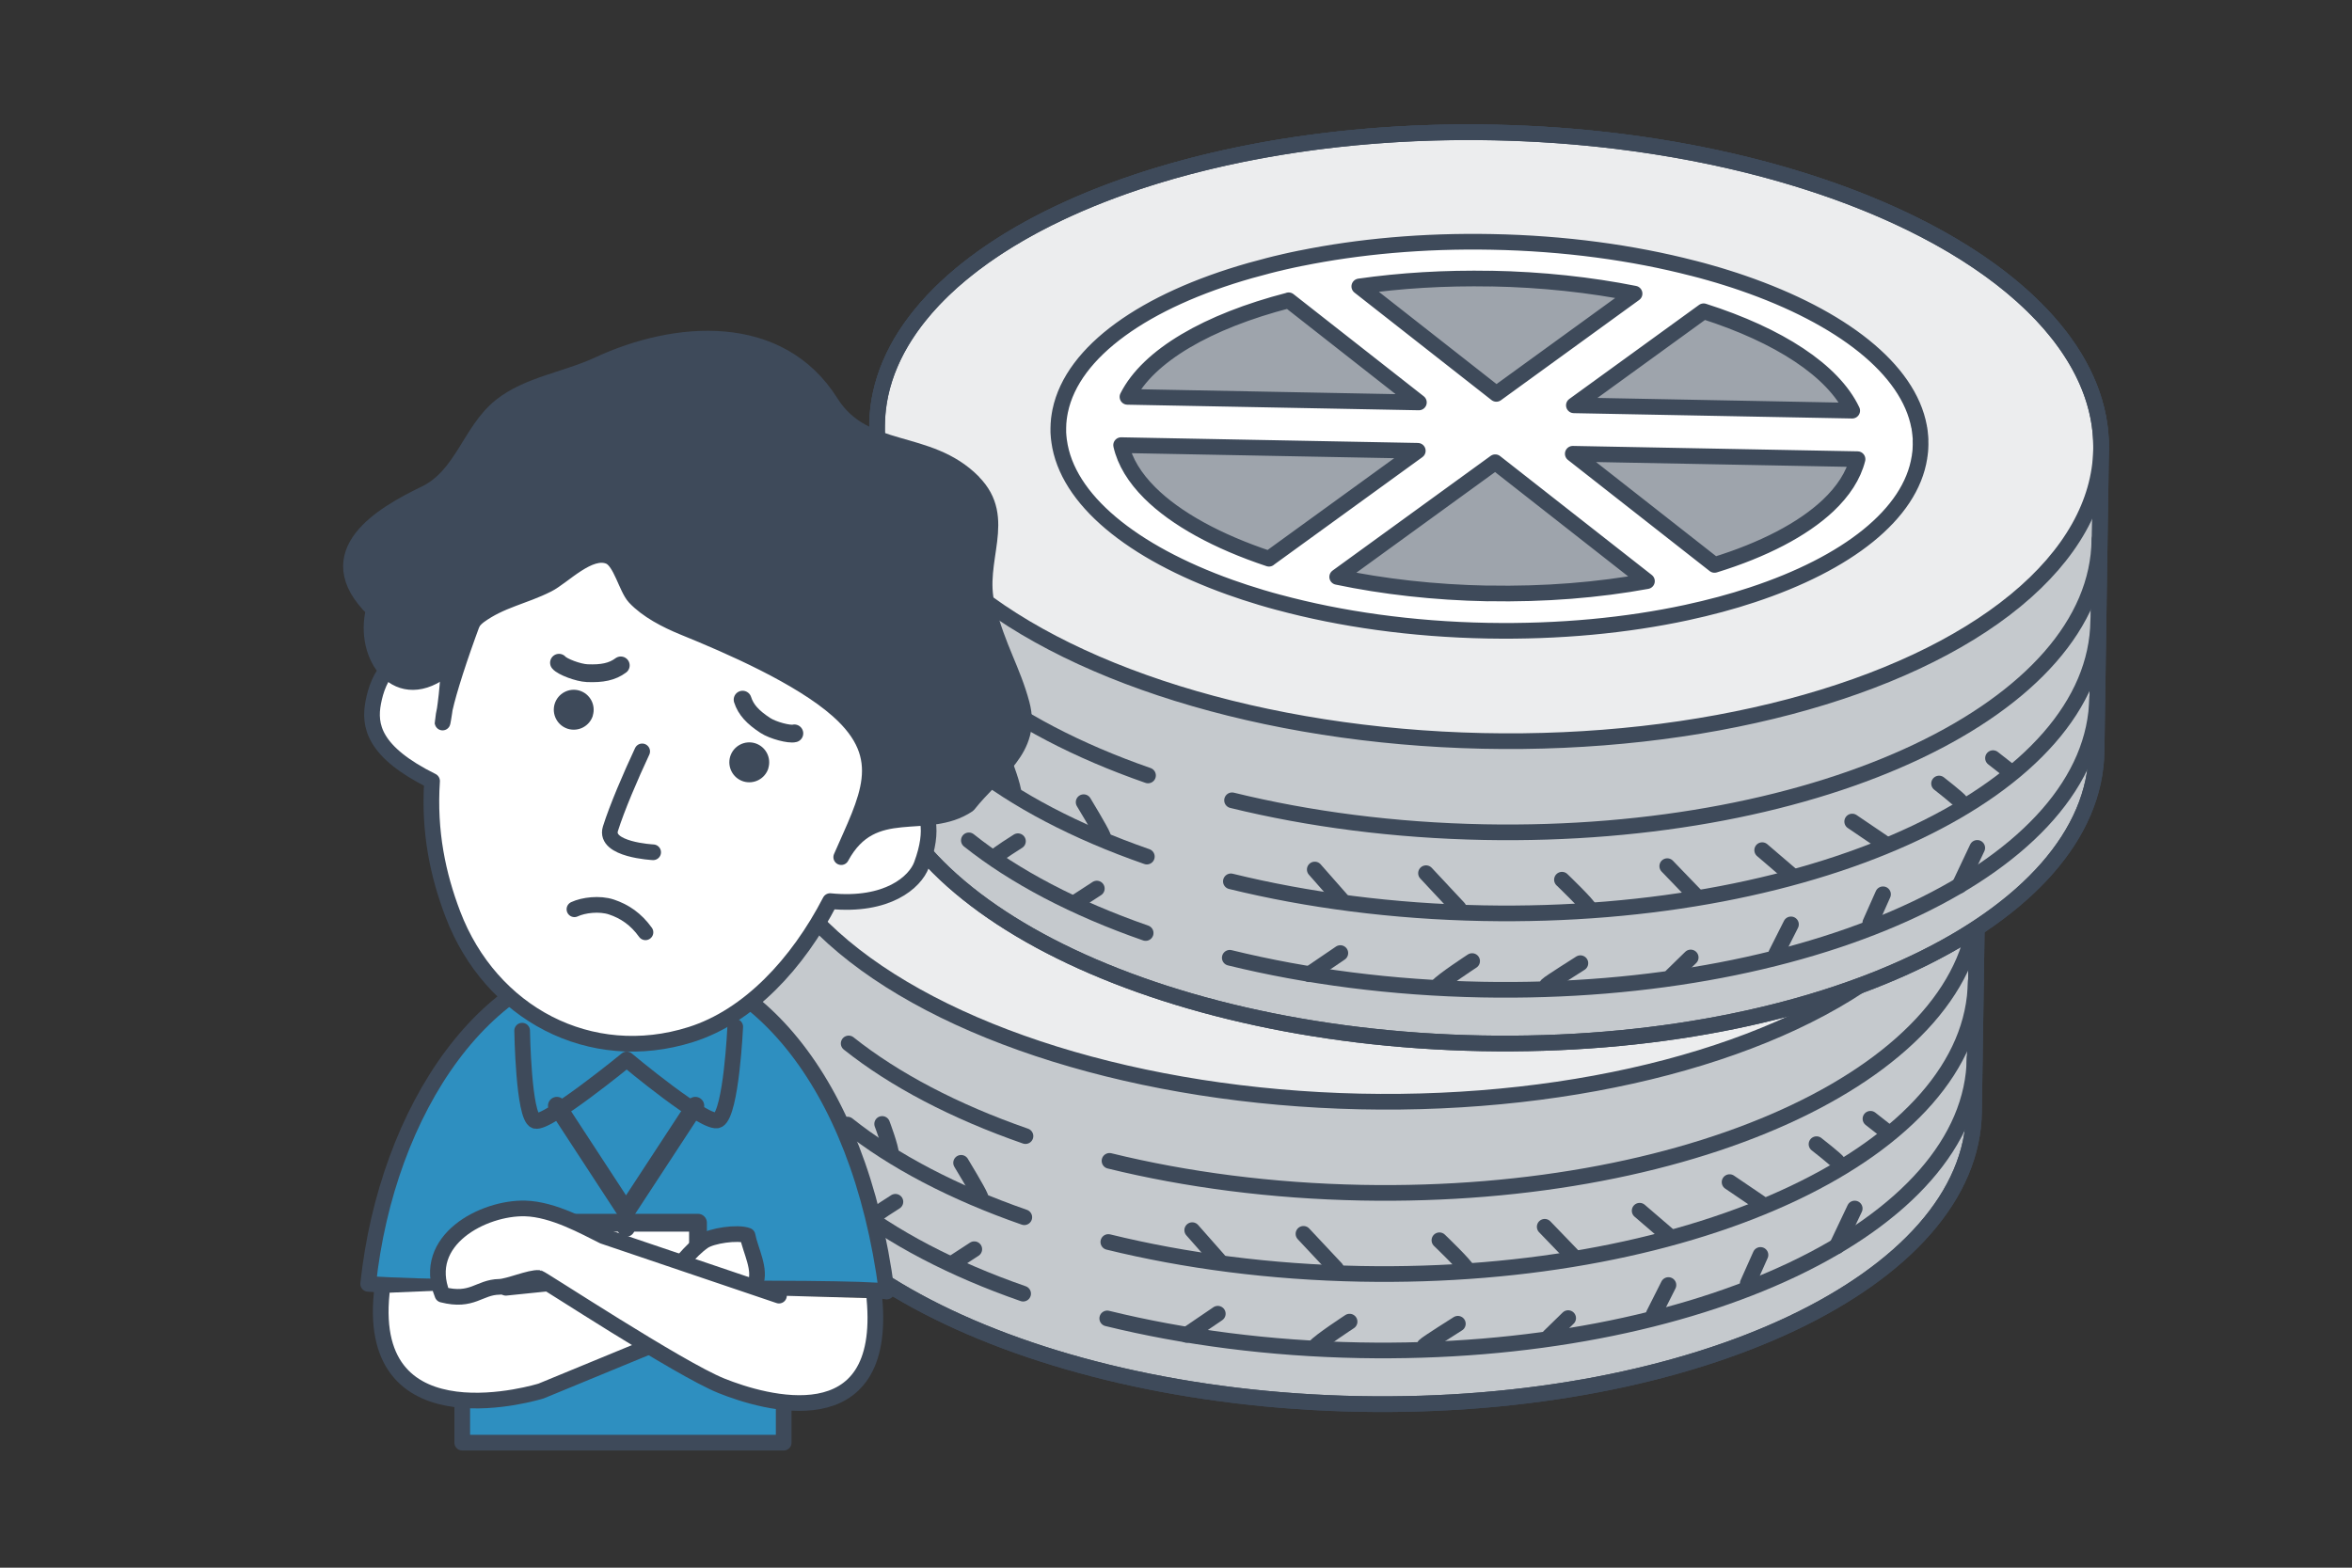
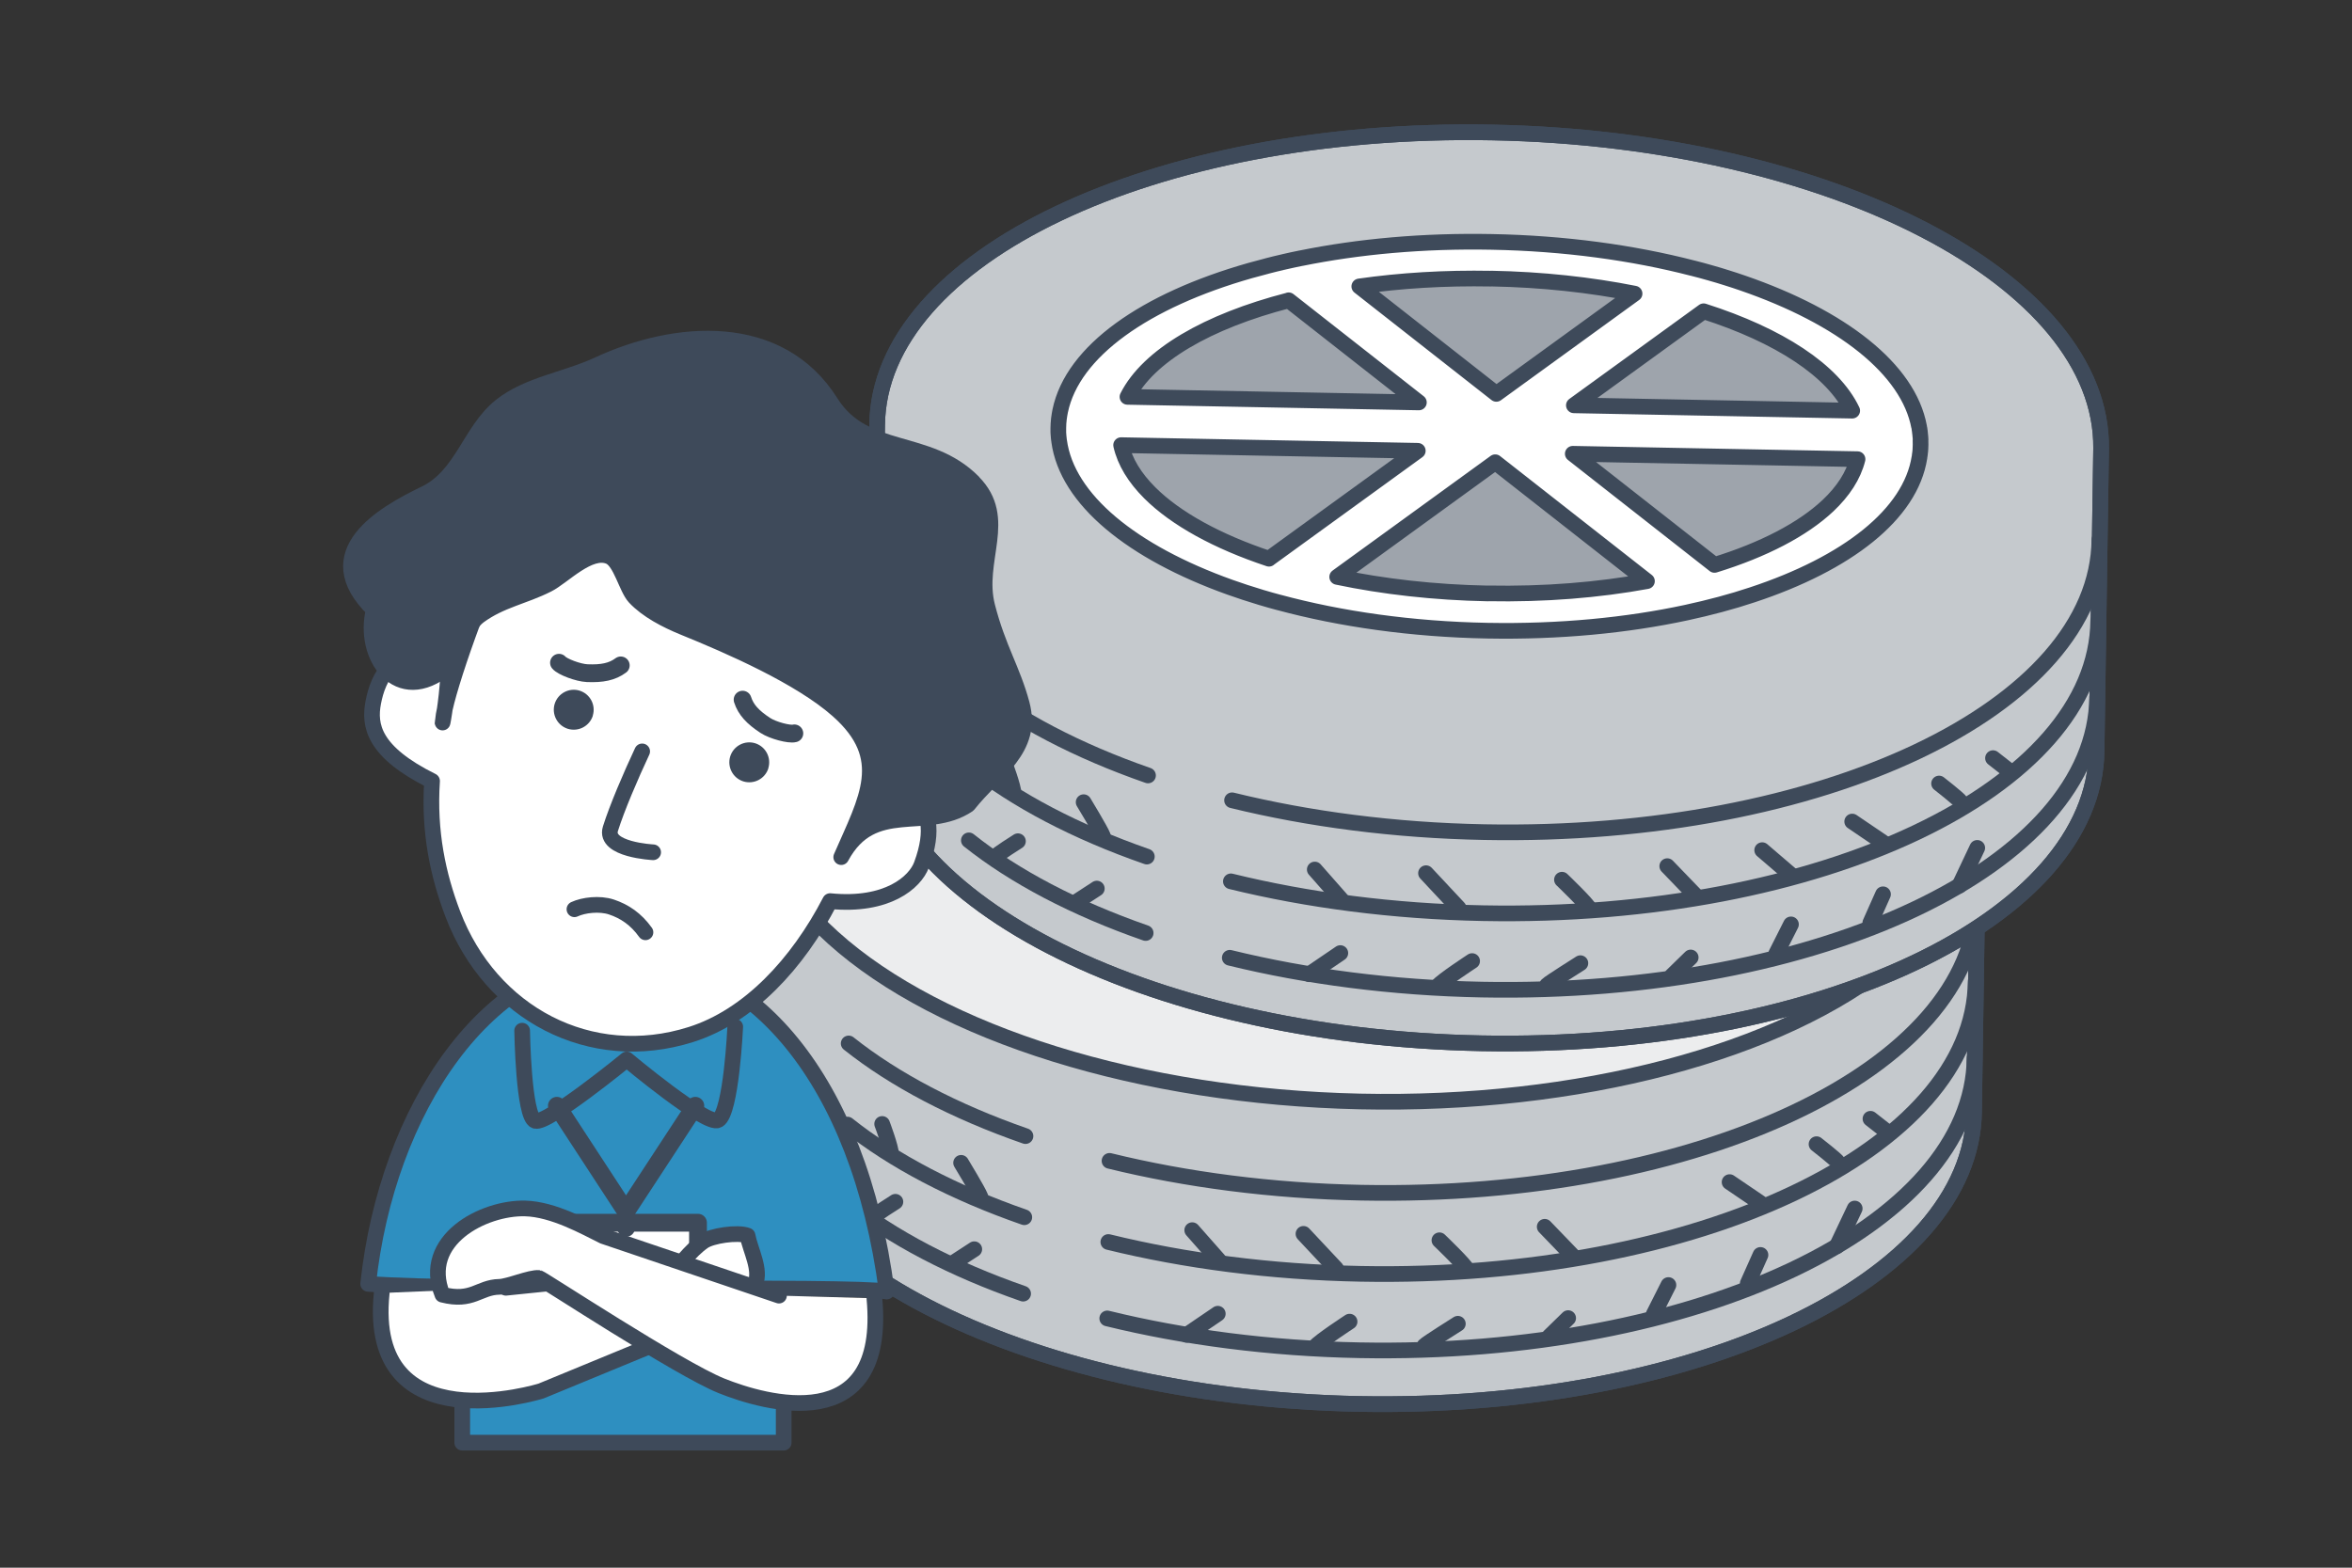
<svg xmlns="http://www.w3.org/2000/svg" id="_レイヤー_2" data-name="レイヤー 2" viewBox="0 0 300 200">
  <rect x="0" y="0" width="300" height="200" fill="#333333" stroke="none" />
  <defs>
    <style>
      .cls-1, .cls-2, .cls-3 {
        fill: none;
      }

      .cls-4, .cls-5, .cls-6, .cls-7, .cls-8, .cls-2, .cls-3, .cls-9 {
        stroke: #3e4a5a;
        stroke-linecap: round;
        stroke-linejoin: round;
      }

      .cls-4, .cls-7 {
        fill: #fff;
      }

      .cls-4, .cls-2 {
        stroke-width: 2.27px;
      }

      .cls-5 {
        fill: #ecedee;
      }

      .cls-5, .cls-6, .cls-7, .cls-8, .cls-3, .cls-9 {
        stroke-width: 2px;
      }

      .cls-6 {
        fill: #2e8fc0;
      }

      .cls-10, .cls-9 {
        fill: #3e4a5a;
      }

      .cls-11 {
        fill: #9ea4ac;
      }

      .cls-8 {
        fill: #c5c9cd;
      }
    </style>
  </defs>
  <g id="_レイヤー_1-2" data-name="レイヤー 1">
    <g>
      <g>
        <g>
          <path class="cls-8" d="M96.25,100.23c-.04,3.63-.54,34.93-.58,38.57-.23,21.44,34.53,39.48,77.65,40.31,43.11.82,78.25-15.89,78.47-37.32.04-3.63.54-34.93.58-38.57.23-21.44-34.53-39.48-77.65-40.31-43.11-.82-78.25,15.89-78.47,37.32Z" />
          <g>
            <path class="cls-3" d="M141.23,168.2c9.79,2.4,20.68,3.84,32.16,4.06,43.11.82,78.25-15.89,78.47-37.32" />
            <path class="cls-3" d="M107.95,153.22c5.84,4.65,13.53,8.68,22.55,11.82" />
          </g>
          <g>
            <path class="cls-3" d="M141.37,158.45c9.79,2.4,20.68,3.84,32.16,4.06,43.11.82,78.25-15.89,78.47-37.32" />
            <path class="cls-3" d="M108.1,143.47c5.84,4.65,13.53,8.68,22.55,11.82" />
          </g>
          <g>
            <path class="cls-3" d="M141.52,148.1c9.79,2.4,20.68,3.84,32.16,4.06,43.11.82,78.25-15.89,78.47-37.32" />
            <path class="cls-3" d="M108.25,133.12c5.84,4.65,13.53,8.68,22.55,11.82" />
          </g>
          <ellipse class="cls-5" cx="174.31" cy="101.72" rx="38.82" ry="78.08" transform="translate(68.8 273.76) rotate(-88.75)" />
          <line class="cls-3" x1="170.42" y1="161.85" x2="166.26" y2="157.41" />
          <path class="cls-3" d="M187.11,161.97c-.13-.5-3.51-3.74-3.51-3.74" />
          <path class="cls-3" d="M200.54,160.15c-.39-.4-3.51-3.64-3.51-3.64" />
-           <line class="cls-3" x1="212.92" y1="157.71" x2="209.14" y2="154.46" />
          <line class="cls-3" x1="224.53" y1="153.47" x2="220.61" y2="150.81" />
          <path class="cls-3" d="M234.44,148.3c-.13-.3-2.74-2.33-2.74-2.33" />
          <line class="cls-3" x1="240.79" y1="144.46" x2="238.58" y2="142.73" />
          <path class="cls-3" d="M167.77,171.8c.53-.68,4.37-3.19,4.37-3.19" />
          <path class="cls-3" d="M181.71,171.67c.27-.29,4.24-2.79,4.24-2.79" />
          <line class="cls-3" x1="197.63" y1="170.49" x2="200.02" y2="168.16" />
          <line class="cls-3" x1="210.93" y1="167.67" x2="212.81" y2="163.94" />
          <line class="cls-3" x1="222.93" y1="163.73" x2="224.55" y2="160.1" />
          <line class="cls-3" x1="234.29" y1="158.99" x2="236.57" y2="154.18" />
          <line class="cls-3" x1="155.45" y1="160.77" x2="152.07" y2="156.94" />
          <path class="cls-3" d="M125.04,152.66c-.26-.7-2.45-4.31-2.45-4.31" />
          <path class="cls-3" d="M113.66,147.28c0-.89-1.14-3.89-1.14-3.89" />
          <line class="cls-3" x1="151.36" y1="170.3" x2="155.33" y2="167.6" />
          <line class="cls-3" x1="121.75" y1="161.01" x2="124.27" y2="159.37" />
          <path class="cls-3" d="M111.3,155.35c.13-.29,2.91-2.03,2.91-2.03" />
          <path class="cls-11" d="M229.34,102.1c0-.07,0-.15-.01-.22,0-.12-.02-.23-.03-.35,0-.09-.02-.19-.03-.28-.01-.09-.02-.18-.03-.27-.02-.11-.03-.22-.05-.34,0-.05-.02-.11-.03-.16-1.36-7.41-9.92-14.03-22.51-18.37,0,0,0,0,0,0-.66-.23-1.33-.45-2.01-.66-.02,0-.04-.01-.06-.02-.67-.21-1.35-.42-2.04-.61-.02,0-.05-.01-.07-.02-.69-.2-1.4-.39-2.11-.57-.02,0-.03,0-.05-.01-7.65-1.98-16.39-3.19-25.68-3.36-8.72-.17-16.97.59-24.31,2.08,0,0-.02,0-.02,0-.73.15-1.46.3-2.18.47-.02,0-.04.01-.07.02-.71.16-1.41.33-2.09.51-.02,0-.04.01-.06.02-.69.18-1.37.36-2.05.55,0,0,0,0,0,0-13.42,3.81-22.67,10.29-24.25,17.91-.01.05-.02.11-.03.16-.02.11-.04.22-.06.33-.01.09-.03.18-.04.27-.01.09-.03.19-.04.28-.01.12-.02.23-.03.35,0,.07-.01.15-.02.22-.01.19-.02.39-.02.58,0,.19,0,.38,0,.57,0,.09.01.18.02.28,0,.09.01.18.02.27.01.12.02.24.04.37,0,.05.01.1.02.15,1,7.49,9.33,14.21,21.8,18.67,0,0,0,0,0,0,.65.23,1.31.46,1.99.68.01,0,.03,0,.04.01.67.22,1.35.43,2.04.64.01,0,.03,0,.04.01.7.21,1.41.41,2.13.6,0,0,0,0,.01,0,7.86,2.12,16.92,3.42,26.57,3.6,9.15.17,17.8-.67,25.41-2.31,0,0,0,0,0,0,2.96-.64,5.77-1.39,8.38-2.26,0,0,0,0,0,0,12.09-3.99,20.2-10.27,21.33-17.55,0-.05.02-.1.02-.15.02-.12.03-.24.05-.36,0-.09.02-.18.03-.27,0-.09.02-.18.02-.27.01-.19.02-.38.02-.57,0-.2,0-.39-.01-.58Z" />
          <path class="cls-3" d="M96.25,100.23c-.04,3.63-.54,34.93-.58,38.57-.23,21.44,34.53,39.48,77.65,40.31,43.11.82,78.25-15.89,78.47-37.32.04-3.63.54-34.93.58-38.57.23-21.44-34.53-39.48-77.65-40.31-43.11-.82-78.25,15.89-78.47,37.32Z" />
          <path class="cls-7" d="M229.34,102.1c0-.07,0-.15-.01-.22,0-.12-.02-.23-.03-.35,0-.09-.02-.19-.03-.28-.01-.09-.02-.18-.03-.27-.02-.11-.03-.22-.05-.34,0-.05-.02-.11-.03-.16-1.36-7.41-9.92-14.03-22.51-18.37,0,0,0,0,0,0-.66-.23-1.33-.45-2.01-.66-.02,0-.04-.01-.06-.02-.67-.21-1.35-.42-2.04-.61-.02,0-.05-.01-.07-.02-.69-.2-1.4-.39-2.11-.57-.02,0-.03,0-.05-.01-7.65-1.98-16.39-3.19-25.68-3.36-8.72-.17-16.97.59-24.31,2.08,0,0-.02,0-.02,0-.73.15-1.46.3-2.18.47-.02,0-.04.01-.07.02-.71.16-1.41.33-2.09.51-.02,0-.04.01-.06.02-.69.18-1.37.36-2.05.55,0,0,0,0,0,0-13.42,3.81-22.67,10.29-24.25,17.91-.01.05-.02.11-.03.16-.02.11-.04.22-.06.33-.01.09-.03.18-.04.27-.01.09-.03.19-.04.28-.01.12-.02.23-.03.35,0,.07-.01.15-.02.22-.01.19-.02.39-.02.58,0,.19,0,.38,0,.57,0,.09.01.18.02.28,0,.09.01.18.02.27.01.12.02.24.04.37,0,.05.01.1.02.15,1,7.49,9.33,14.21,21.8,18.67,0,0,0,0,0,0,.65.23,1.31.46,1.99.68.01,0,.03,0,.04.01.67.22,1.35.43,2.04.64.01,0,.03,0,.04.01.7.21,1.41.41,2.13.6,0,0,0,0,.01,0,7.86,2.12,16.92,3.42,26.57,3.6,9.15.17,17.8-.67,25.41-2.31,0,0,0,0,0,0,2.96-.64,5.77-1.39,8.38-2.26,0,0,0,0,0,0,12.09-3.99,20.2-10.27,21.33-17.55,0-.05.02-.1.02-.15.02-.12.03-.24.05-.36,0-.09.02-.18.03-.27,0-.09.02-.18.02-.27.01-.19.02-.38.02-.57,0-.2,0-.39-.01-.58ZM201.67,85.72c9.59,3.06,16.52,7.56,18.95,12.68l-35.5-.68,16.55-12ZM174.57,81.55c6.49.12,12.67.8,18.29,1.92l-17.63,12.79-17.48-13.71c5.23-.75,10.91-1.1,16.83-.99ZM148.74,84.32l16.61,13.03-37.17-.71c2.65-5.25,10.22-9.64,20.56-12.31ZM146.23,117.29c-6.61-2.2-11.89-5.1-15.21-8.41-1.91-1.91-3.17-3.95-3.65-6.08l37.84.72-18.98,13.76ZM174.14,121.72c-6.85-.13-13.35-.88-19.21-2.11l20.16-14.63,19.35,15.17c-6.16,1.13-13.05,1.7-20.31,1.56ZM217.52,110.53c-3.23,3.03-8.23,5.63-14.46,7.55l-18.08-14.18,36.32.69c-.53,2.11-1.83,4.1-3.78,5.94Z" />
        </g>
        <g>
          <path class="cls-8" d="M111.88,54.22c-.04,3.63-.54,34.93-.58,38.57-.23,21.44,34.53,39.48,77.65,40.31,43.11.82,78.25-15.89,78.47-37.32.04-3.63.54-34.93.58-38.57.23-21.44-34.53-39.48-77.65-40.31-43.11-.82-78.25,15.89-78.47,37.32Z" />
          <g>
            <path class="cls-3" d="M156.86,122.19c9.79,2.4,20.68,3.84,32.16,4.06,43.11.82,78.25-15.89,78.47-37.32" />
            <path class="cls-3" d="M123.58,107.21c5.84,4.65,13.53,8.68,22.55,11.82" />
          </g>
          <g>
            <path class="cls-3" d="M157,112.44c9.79,2.4,20.68,3.84,32.16,4.06,43.11.82,78.25-15.89,78.47-37.32" />
            <path class="cls-3" d="M123.73,97.46c5.84,4.65,13.53,8.68,22.55,11.82" />
          </g>
          <g>
            <path class="cls-3" d="M157.15,102.1c9.79,2.4,20.68,3.84,32.16,4.06,43.11.82,78.25-15.89,78.47-37.32" />
            <path class="cls-3" d="M123.88,87.11c5.84,4.65,13.53,8.68,22.55,11.82" />
          </g>
-           <ellipse class="cls-5" cx="189.94" cy="55.71" rx="38.82" ry="78.08" transform="translate(130.09 244.39) rotate(-88.75)" />
          <line class="cls-3" x1="186.05" y1="115.85" x2="181.89" y2="111.4" />
          <path class="cls-3" d="M202.74,115.97c-.13-.5-3.51-3.74-3.51-3.74" />
          <path class="cls-3" d="M216.17,114.14c-.39-.4-3.51-3.64-3.51-3.64" />
          <line class="cls-3" x1="228.55" y1="111.7" x2="224.77" y2="108.46" />
          <line class="cls-3" x1="240.16" y1="107.46" x2="236.25" y2="104.81" />
          <path class="cls-3" d="M250.07,102.29c-.13-.3-2.74-2.33-2.74-2.33" />
          <line class="cls-3" x1="256.42" y1="98.45" x2="254.21" y2="96.72" />
          <path class="cls-3" d="M183.4,125.8c.53-.68,4.37-3.19,4.37-3.19" />
          <path class="cls-3" d="M197.34,125.67c.27-.29,4.24-2.79,4.24-2.79" />
          <line class="cls-3" x1="213.26" y1="124.48" x2="215.65" y2="122.15" />
          <line class="cls-3" x1="226.56" y1="121.66" x2="228.44" y2="117.93" />
          <line class="cls-3" x1="238.56" y1="117.73" x2="240.18" y2="114.09" />
          <line class="cls-3" x1="249.92" y1="112.99" x2="252.2" y2="108.17" />
          <line class="cls-3" x1="171.08" y1="114.77" x2="167.7" y2="110.93" />
          <path class="cls-3" d="M140.67,106.65c-.26-.7-2.45-4.31-2.45-4.31" />
          <path class="cls-3" d="M129.29,101.28c0-.89-1.14-3.89-1.14-3.89" />
          <line class="cls-3" x1="166.99" y1="124.29" x2="170.96" y2="121.59" />
          <line class="cls-3" x1="137.38" y1="115" x2="139.9" y2="113.36" />
          <path class="cls-3" d="M126.93,109.35c.13-.29,2.91-2.03,2.91-2.03" />
          <path class="cls-11" d="M244.97,56.1c0-.07,0-.15-.01-.22,0-.12-.02-.23-.03-.35,0-.09-.02-.19-.03-.28-.01-.09-.02-.18-.03-.27-.02-.11-.03-.22-.05-.34,0-.05-.02-.11-.03-.16-1.36-7.41-9.92-14.03-22.51-18.37,0,0,0,0,0,0-.66-.23-1.33-.45-2.01-.66-.02,0-.04-.01-.06-.02-.67-.21-1.35-.42-2.04-.61-.02,0-.05-.01-.07-.02-.69-.2-1.4-.39-2.11-.57-.02,0-.03,0-.05-.01-7.65-1.98-16.39-3.19-25.68-3.36-8.72-.17-16.97.59-24.31,2.08,0,0-.02,0-.02,0-.73.15-1.46.3-2.18.47-.02,0-.04.01-.07.02-.71.16-1.41.33-2.09.51-.02,0-.04.01-.06.02-.69.18-1.37.36-2.05.55,0,0,0,0,0,0-13.42,3.81-22.67,10.29-24.25,17.91-.01.05-.02.11-.03.16-.02.11-.04.22-.06.33-.01.09-.03.18-.04.27-.01.09-.03.19-.04.28-.01.12-.02.23-.03.35,0,.07-.01.15-.02.22-.01.19-.02.39-.02.58,0,.19,0,.38,0,.57,0,.09.01.18.02.28,0,.09.01.18.02.27.01.12.02.24.04.37,0,.05.01.1.02.15,1,7.49,9.33,14.21,21.8,18.67,0,0,0,0,0,0,.65.23,1.31.46,1.99.68.01,0,.03,0,.04.01.67.22,1.35.43,2.04.64.01,0,.03,0,.04.01.7.21,1.41.41,2.13.6,0,0,0,0,.01,0,7.86,2.12,16.92,3.42,26.57,3.6,9.15.17,17.8-.67,25.41-2.31,0,0,0,0,0,0,2.96-.64,5.77-1.39,8.38-2.26,0,0,0,0,0,0,12.09-3.99,20.2-10.27,21.33-17.55,0-.05.02-.1.02-.15.02-.12.03-.24.05-.36,0-.09.02-.18.03-.27,0-.09.02-.18.02-.27.01-.19.02-.38.02-.57,0-.2,0-.39-.01-.58Z" />
          <path class="cls-3" d="M111.88,54.22c-.04,3.63-.54,34.93-.58,38.57-.23,21.44,34.53,39.48,77.65,40.31,43.11.82,78.25-15.89,78.47-37.32.04-3.63.54-34.93.58-38.57.23-21.44-34.53-39.48-77.65-40.31-43.11-.82-78.25,15.89-78.47,37.32Z" />
          <path class="cls-7" d="M244.97,56.1c0-.07,0-.15-.01-.22,0-.12-.02-.23-.03-.35,0-.09-.02-.19-.03-.28-.01-.09-.02-.18-.03-.27-.02-.11-.03-.22-.05-.34,0-.05-.02-.11-.03-.16-1.36-7.41-9.92-14.03-22.51-18.37,0,0,0,0,0,0-.66-.23-1.33-.45-2.01-.66-.02,0-.04-.01-.06-.02-.67-.21-1.35-.42-2.04-.61-.02,0-.05-.01-.07-.02-.69-.2-1.4-.39-2.11-.57-.02,0-.03,0-.05-.01-7.65-1.98-16.39-3.19-25.68-3.36-8.72-.17-16.97.59-24.31,2.08,0,0-.02,0-.02,0-.73.15-1.46.3-2.18.47-.02,0-.04.01-.07.02-.71.16-1.41.33-2.09.51-.02,0-.04.01-.06.02-.69.18-1.37.36-2.05.55,0,0,0,0,0,0-13.42,3.81-22.67,10.29-24.25,17.91-.01.05-.02.11-.03.16-.02.11-.04.22-.06.33-.01.09-.03.18-.04.27-.01.09-.03.19-.04.28-.01.12-.02.23-.03.35,0,.07-.01.15-.02.22-.01.19-.02.39-.02.58,0,.19,0,.38,0,.57,0,.09.01.18.02.28,0,.09.01.18.02.27.01.12.02.24.04.37,0,.05.01.1.02.15,1,7.49,9.33,14.21,21.8,18.67,0,0,0,0,0,0,.65.23,1.31.46,1.99.68.01,0,.03,0,.04.01.67.22,1.35.43,2.04.64.01,0,.03,0,.04.01.7.21,1.41.41,2.13.6,0,0,0,0,.01,0,7.86,2.12,16.92,3.42,26.57,3.6,9.15.17,17.8-.67,25.41-2.31,0,0,0,0,0,0,2.96-.64,5.77-1.39,8.38-2.26,0,0,0,0,0,0,12.09-3.99,20.2-10.27,21.33-17.55,0-.05.02-.1.02-.15.02-.12.03-.24.05-.36,0-.09.02-.18.03-.27,0-.09.02-.18.02-.27.01-.19.02-.38.02-.57,0-.2,0-.39-.01-.58ZM217.3,39.71c9.59,3.06,16.52,7.56,18.95,12.68l-35.5-.68,16.55-12ZM190.2,35.54c6.49.12,12.67.8,18.29,1.92l-17.63,12.79-17.48-13.71c5.23-.75,10.91-1.1,16.83-.99ZM164.37,38.31l16.61,13.03-37.17-.71c2.65-5.25,10.22-9.64,20.56-12.31ZM161.86,71.28c-6.61-2.2-11.89-5.1-15.21-8.41-1.91-1.91-3.17-3.95-3.65-6.08l37.84.72-18.98,13.76ZM189.77,75.71c-6.85-.13-13.35-.88-19.21-2.11l20.16-14.63,19.35,15.17c-6.16,1.13-13.05,1.7-20.31,1.56ZM233.15,64.52c-3.23,3.03-8.23,5.63-14.46,7.55l-18.08-14.18,36.32.69c-.53,2.11-1.83,4.1-3.78,5.94Z" />
        </g>
        <g>
          <rect class="cls-6" x="58.96" y="170.38" width="41" height="13.67" />
          <path class="cls-6" d="M113.1,164.77c-4.34-.82-53.14.02-66.14-.98,2.38-22.17,15.23-41.67,32.82-41.75,15.89-.07,29.77,15.48,33.32,42.72Z" />
          <path class="cls-3" d="M66.6,131.49s.17,11,1.67,11.5,11.67-7.83,11.67-7.83c0,0,10.23,8.58,11.67,7.73,1.67-.98,2.17-11.9,2.17-11.9" />
          <g>
            <rect class="cls-4" x="71.36" y="155.99" width="17.67" height="11" />
            <g>
              <polyline class="cls-2" points="71.03 141.07 79.85 154.57 88.69 141.07" />
              <line class="cls-2" x1="79.86" y1="154.4" x2="79.86" y2="156.65" />
            </g>
          </g>
          <path class="cls-7" d="M81.11,164.35c0-.13,3.51-.88,4.05-1.38,1.6-1.49,2.73-3.31,4.57-4.6,1.03-.72,4.33-1.22,5.62-.74.36,1.89,1.77,4.38.97,6.18-.69,1.56-2.78,3.2-4.03,4.33-1.59,1.45-3.64.55-5.6.08-5.34-1.28-5.59-3.82-5.6-3.86Z" />
          <path class="cls-7" d="M64.52,164.29l22.33-2.29,4,6.46-21.83,9s-22.33,7-20.33-12.5" />
          <path class="cls-7" d="M99.36,165.29l-22.41-7.59c-2.37-1.17-6.36-3.43-9.96-3.53-5.31-.14-13.37,4.03-10.56,11,3.83.98,4.65-.95,7.25-1,1.17-.02,3.96-1.24,5.06-1.13.32.03,17.86,11.58,23.29,13.76,5.43,2.18,21.17,6.83,19.5-11.17" />
          <path class="cls-7" d="M114.82,86.73c-.81,4.28-1.84,8.65-3.04,12.92,2.09.71,9.16,1.53,5.76,10.69-.82,2.2-4.34,5.35-11.66,4.62-4.14,8-10.38,14.69-17.75,17.02-12.82,4.06-25.54-2.68-30.37-15.36-1.89-4.97-3.08-10.47-2.65-16.98-7.51-3.73-8.06-7.1-7.5-10.03.59-3.06,2.34-7.62,10.94-7.73,1.98-6.15,4.66-11.74,7.78-15.87,8.5-11.28,15.92-11.87,31.08-7.35,16.6,4.95,20.43,12.09,17.4,28.08Z" />
          <path class="cls-3" d="M81.91,95.86c-1.47,3.14-3.21,7.19-4.05,9.87-.83,2.69,5.45,3,5.45,3" />
          <path class="cls-10" d="M75.62,91.3c-.42,1.34-1.84,2.09-3.19,1.68-1.34-.42-2.09-1.84-1.68-3.19.42-1.34,1.84-2.09,3.18-1.68,1.34.42,2.09,1.84,1.68,3.18Z" />
          <path class="cls-10" d="M98.01,98.01c-.42,1.34-1.84,2.09-3.19,1.68-1.34-.42-2.09-1.84-1.68-3.19.42-1.34,1.84-2.09,3.18-1.68,1.34.42,2.09,1.84,1.68,3.18Z" />
          <path class="cls-9" d="M124.12,61.48c-5.78-5.81-13.85-3.29-18.15-10.13-6.57-10.45-19.79-9.43-29.68-4.82-4.05,1.88-9.02,2.54-12.44,5.29-3.92,3.15-4.88,8.87-9.63,11.16-5.43,2.62-13.99,7.54-6.54,14.81-1.52,5.95,3.1,12.5,9.29,7.38,2.06-1.7,2.08-5.09,4.15-6.6,2.77-2.02,5.71-2.47,8.75-4.01,1.98-1,5.33-4.65,7.86-3.56,1.46.63,2.17,4.05,3.23,5.19,1.57,1.68,4.01,2.94,6.19,3.83,5.96,2.42,14.89,6.32,19.72,10.6,6.88,6.1,3.67,11.28.43,18.73,4.03-7.47,10.87-3.1,16.19-6.68,3.48-4.39,8.38-7.08,6.84-12.86-1.15-4.32-3.02-7.07-4.4-12.44-1.52-5.9,2.83-11.2-1.81-15.87Z" />
          <path class="cls-9" d="M55.32,81.51c3.88-2.49.39,14.99,1.27,9.69.61-3.71,4.84-15.69,8.26-22.76.92-1.91-6.59,2.38-8.1,7.41-.39,1.31-1.1,3.14-1.43,5.66Z" />
          <path class="cls-3" d="M73.27,116c1.16-.54,3.19-.79,4.71-.29,1.68.56,3.13,1.53,4.35,3.23" />
          <path class="cls-2" d="M71.3,84.55c.41.5,2.43,1.28,3.6,1.33,1.9.08,3.19-.18,4.28-.99" />
          <path class="cls-2" d="M101.32,93.56c-.62.17-2.72-.37-3.7-1.01-1.59-1.04-2.49-2-2.9-3.29" />
        </g>
      </g>
      <rect class="cls-1" width="300" height="200" />
    </g>
  </g>
</svg>